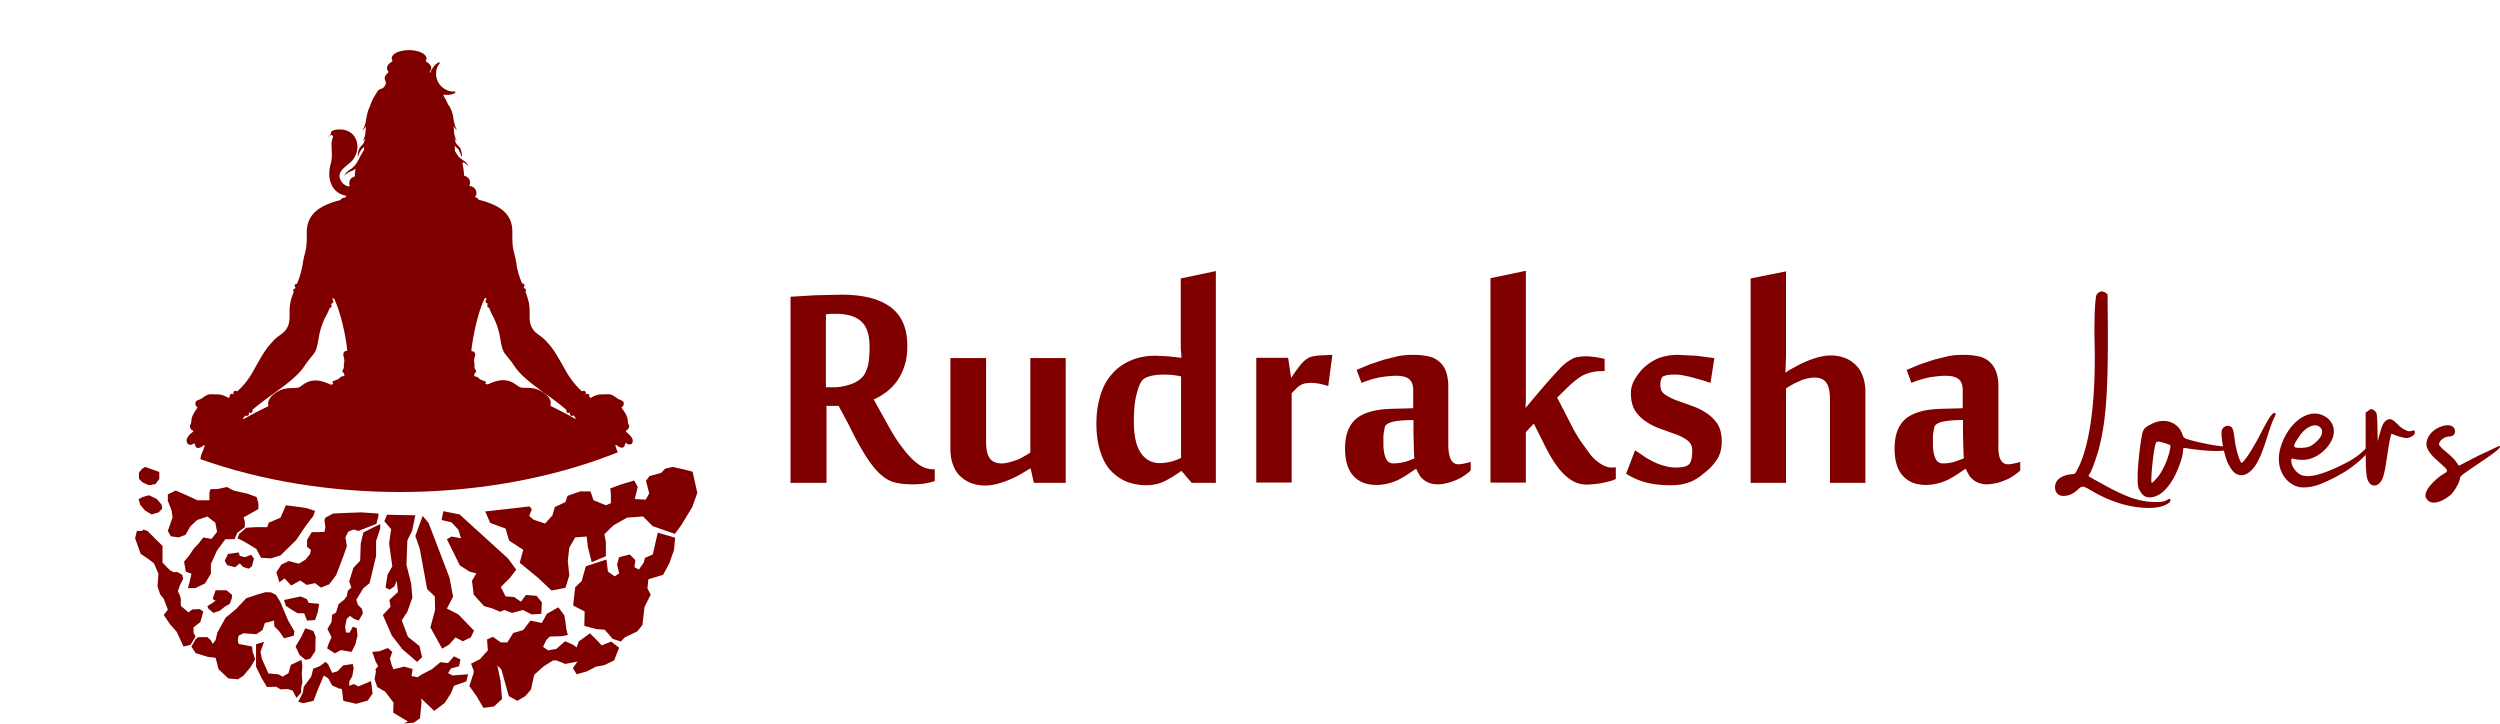
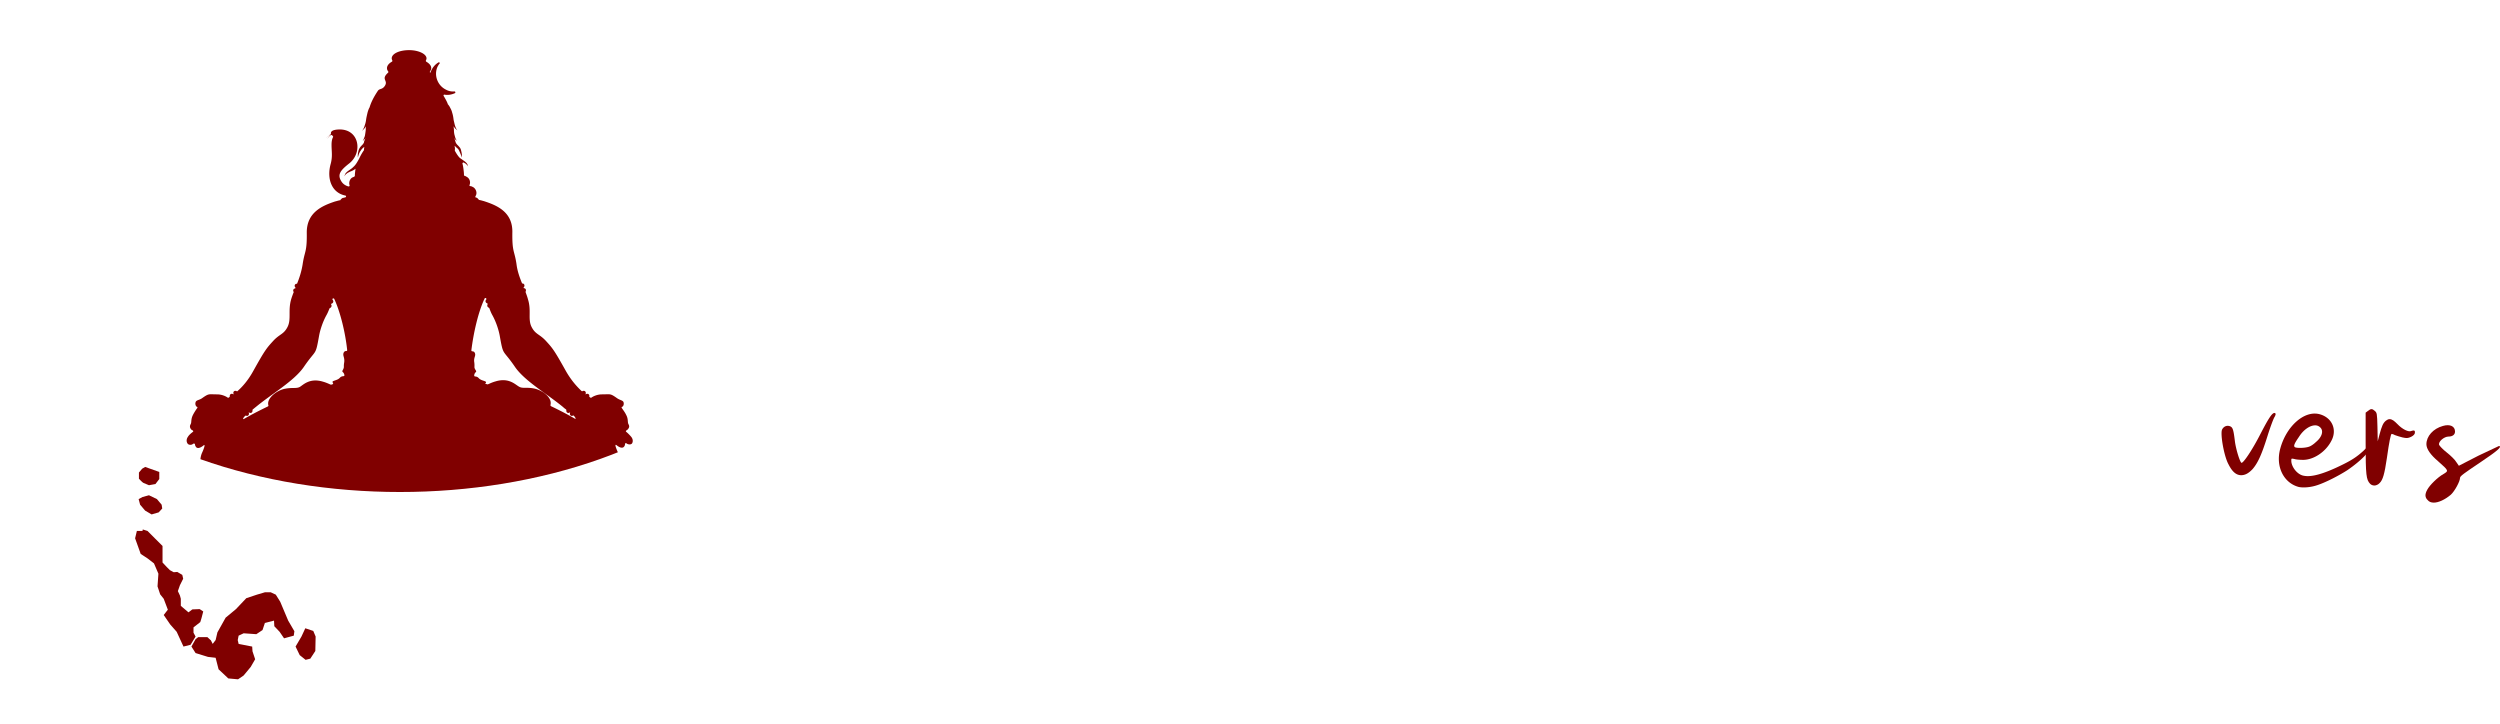
<svg xmlns="http://www.w3.org/2000/svg" xmlns:xlink="http://www.w3.org/1999/xlink" viewBox="-39.5 205.2 847.55 245.3">
  <g fill="maroon">
-     <path d="M244.8 342.8h-4.1v26.1h-12.2v-63.1l8.4-.5 8.9-.2c7.3 0 12.8 1.4 16.6 4.2s5.7 7.2 5.7 13.1c0 2.7-.3 5-1 6.9a17.33 17.33 0 0 1-2.5 5.1c-1.1 1.5-2.3 2.7-3.6 3.7-1.4 1-2.8 1.9-4.3 2.5l5.1 9.2c1.6 2.9 3.2 5.4 4.9 7.5 1.6 2.2 3.3 3.9 4.9 5.1 1.7 1.3 3.5 1.9 5.4 1.9h.4v4c-1 .3-2.1.6-3.3.8a27.66 27.66 0 0 1-4.2.3c-2.2 0-4.2-.2-5.9-.6s-3.3-1.3-4.9-2.7-3.2-3.4-4.9-6c-1.7-2.7-3.7-6.2-5.9-10.8l-3.5-6.5zm-1.9-6.3c1.7 0 3.3-.2 4.9-.7 1.6-.4 2.8-1 3.7-1.6.5-.3.9-.7 1.4-1.2s.9-1.2 1.2-2c.4-.8.7-1.9.9-3.2s.3-2.9.3-4.8c0-2.1-.2-4-.7-5.4-.5-1.5-1.2-2.6-2.2-3.5s-2.2-1.5-3.6-1.9-3-.6-4.9-.6h-1.7c-.6 0-1.2.1-1.7.2v24.7h2.4zm51.9-9.9v28.3c0 2.5.4 4.4 1.2 5.6s2.2 1.8 4.1 1.8c.7 0 1.5-.1 2.3-.3s1.7-.5 2.6-.8 1.7-.7 2.5-1.2a17.61 17.61 0 0 0 2.3-1.4v-32h12v42.3H311l-1.1-4.9h-.1l-3 1.8c-1.2.7-2.4 1.3-3.8 1.9-1.3.6-2.8 1.1-4.3 1.5s-2.9.6-4.4.6a13.3 13.3 0 0 1-4.5-.8c-1.4-.5-2.6-1.3-3.7-2.3s-1.9-2.3-2.5-3.9-.9-3.4-.9-5.5v-30.7h12.1zm66.2-.1c0-.6 0-1.3-.1-1.9 0-.5-.1-1-.1-1.5v-1.3-22.2l11.9-2.5v71.8h-8.2l-3.4-4h-.2c-1.6 1.2-3.4 2.3-5.3 3.3s-4.1 1.5-6.6 1.5c-2.2 0-4.3-.4-6.3-1.1-2-.8-3.8-2-5.4-3.6s-2.8-3.8-3.7-6.5-1.4-5.9-1.4-9.7c0-3.6.5-6.8 1.4-9.7s2.2-5.3 4-7.2c1.7-2 3.9-3.5 6.3-4.5 2.5-1.1 5.3-1.6 8.4-1.6l4.2.2 4.5.5zm-16.1 21.6c0 4.9.8 8.4 2.4 10.7s3.7 3.4 6.4 3.4c1.3 0 2.6-.2 3.9-.5 1.3-.4 2.4-.8 3.3-1.3v-27.6c-1.8-.4-3.7-.6-5.5-.6-1.7 0-3.2.1-4.5.4s-2.3.7-3 1.4-1.4 2.2-2 4.6c-.7 2.3-1 5.5-1 9.5zm65.9-12c-.9-.3-1.9-.6-3-.8s-2.1-.3-3-.3c-.7 0-1.3.1-1.9.2-.5.1-1.1.3-1.5.6-.5.3-1 .6-1.4 1.1l-1.6 1.6v30.3h-12v-42.3h10.8l1 6.7h.1l1.2-1.8 1.5-2c.5-.7 1.1-1.3 1.6-1.8.6-.5 1.2-.9 1.7-1.2 1.1-.4 2.2-.6 3.6-.7l4.3-.2-1.4 10.6zm44.1 26.5c1 0 2.4-.3 4.2-.8v2.9c-.6.6-1.4 1.2-2.3 1.8s-1.8 1.1-2.8 1.5-2 .8-3.1 1c-1.1.3-2.1.4-3.1.4a7.78 7.78 0 0 1-2.8-.5c-.8-.3-1.5-.7-2-1.2-.6-.5-1.1-1-1.4-1.7-.4-.6-.7-1.3-1-1.9l-3 2c-1 .7-2 1.2-3.1 1.8a19.57 19.57 0 0 1-3.4 1.2 16.2 16.2 0 0 1-4 .5c-3.3 0-5.9-1-7.8-3.1s-2.8-5.2-2.8-9.3c0-2.2.3-4.1.9-5.8.6-1.6 1.5-3 2.7-4.1 1.3-1.1 2.9-1.9 4.9-2.5s4.4-.9 7.3-1l7.3-.2v-6.1c0-1.7-.4-2.9-1.3-3.7s-2.4-1.2-4.6-1.2c-1.5 0-3.3.2-5.3.5-2 .4-4.1 1-6.3 1.9l-1.7-4.4 4.6-1.9 4.8-1.6 4.9-1.2c1.7-.3 3.3-.4 5-.4 1.9 0 3.6.2 5 .5 1.5.3 2.7.9 3.7 1.8 1 .8 1.8 1.9 2.3 3.3s.8 3.1.8 5.1v19.5c0 4.6 1.1 6.9 3.4 6.9zm-14.9-2c0-.2-.1-.7-.1-1.4l-.1-2.9-.1-4v-4.7c-2.9 0-5.1.2-6.6.5s-2.4.8-2.8 1.3c-.2.2-.3.5-.4 1l-.3 1.7c-.1.6-.1 1.3-.1 1.9v1.8c0 1.9.3 3.5.8 4.7s1.4 1.8 2.6 1.8c1.3 0 2.6-.2 3.8-.5s2.1-.7 3.3-1.2zm37.8 8.2h-12v-69.3l12-2.5v41 1.2 1.6c0 .6 0 1.1-.1 1.6v1.1l3.1-3.7 3.4-4 3.2-3.6 2.5-2.7 1.9-1.6 1.8-1.1c.6-.3 1.3-.5 2-.6s1.6-.2 2.5-.2c1 0 2.2.1 3.5.3s2.2.4 2.9.6v4.1h-.2c-1.6 0-3 .1-4.2.4s-2.3.7-3.4 1.3c-1 .6-2.3 1.6-3.9 3l-4.4 4.3 2.2 4.2 2.6 5.1c.9 1.8 1.9 3.5 3 5.2l3.3 4.6c1.1 1.4 2.3 2.5 3.6 3.3 1.2.8 2.5 1.3 3.8 1.3.5 0 .9 0 1.4-.1v4c-.5.2-1.1.5-1.9.7l-2.5.6c-.9.2-1.8.3-2.7.4l-2.5.2c-2.2 0-4.2-.6-5.9-1.8s-3.2-2.7-4.6-4.7c-1.4-1.9-2.7-4.2-3.9-6.6l-3.8-7.6-2.7 2.9v17.1zm66.4-13.9c0 2.4-.5 4.3-1.5 5.9-1 1.5-2.1 2.9-3.5 4l-2.2 1.8c-.8.6-1.6 1.1-2.6 1.6s-2.1.8-3.3 1.1-2.7.4-4.3.4c-3 0-5.7-.3-8.1-.9s-4.7-1.6-6.9-3l3-7.9c.9.5 1.9 1.2 2.9 1.9s2.1 1.3 3.3 1.9 2.4 1.1 3.7 1.4a13.2 13.2 0 0 0 3.9.6c.9 0 1.8-.1 2.5-.2.8-.1 1.4-.4 1.9-.8.4-.3.7-.9.9-1.7s.3-1.9.3-3.1c0-1.4-.5-2.5-1.5-3.3s-2.3-1.5-3.9-2.1l-5-1.8c-1.8-.6-3.5-1.4-5-2.4-1.6-1-2.8-2.2-3.9-3.8-1-1.5-1.5-3.6-1.5-6.1 0-1.6.5-3.3 1.5-4.9s2.1-3 3.3-4c1.5-1.3 3.1-2.3 4.9-3 1.8-.6 3.8-1 6.2-1l6.2.3 6.2.8-1.3 8.4-3.1-1-3.3-.9c-1.1-.3-2.2-.5-3.2-.7s-2-.2-2.8-.2c-1.1 0-1.9.1-2.4.2s-1 .3-1.3.4c-.3.2-.5.6-.7 1.2s-.2 1.2-.2 1.9c0 1.3.5 2.3 1.5 3s2.3 1.4 3.9 2l5 1.8c1.8.6 3.5 1.4 5 2.4 1.6 1 2.8 2.2 3.9 3.7 1 1.6 1.5 3.6 1.5 6.1zm21.7-23.4c.8-.6 1.8-1.2 3-1.8 1.2-.7 2.4-1.3 3.8-1.9s2.8-1.1 4.3-1.5 2.9-.6 4.3-.6a13.3 13.3 0 0 1 4.5.8c1.4.5 2.6 1.3 3.7 2.3s1.9 2.3 2.5 3.9.9 3.4.9 5.5v30.7h-12v-28.3c0-2.5-.4-4.4-1.2-5.6s-2.2-1.8-4.1-1.8c-.7 0-1.5.1-2.3.3s-1.7.4-2.5.8-1.7.7-2.5 1.2a17.61 17.61 0 0 0-2.3 1.4v32h-12v-69.3l12-2.4v26.3 2.5l-.1 2.6-.1 3h.1zm75.3 31.1c1 0 2.4-.3 4.2-.8v2.9c-.6.6-1.4 1.2-2.3 1.8s-1.8 1.1-2.8 1.5-2 .8-3.1 1-2.1.4-3.1.4a7.78 7.78 0 0 1-2.8-.5c-.8-.3-1.5-.7-2-1.2-.6-.5-1.1-1-1.4-1.7-.4-.6-.7-1.3-1-1.9l-3 2c-1 .7-2 1.2-3.1 1.8a19.57 19.57 0 0 1-3.4 1.2 16.2 16.2 0 0 1-4 .5c-3.3 0-5.9-1-7.8-3.1s-2.8-5.2-2.8-9.3c0-2.2.3-4.1.9-5.8.6-1.6 1.5-3 2.7-4.1 1.3-1.1 2.9-1.9 4.9-2.5s4.4-.9 7.3-1l7.3-.2v-6.1c0-1.7-.4-2.9-1.3-3.7s-2.4-1.2-4.6-1.2c-1.5 0-3.3.2-5.2.5-2 .4-4.1 1-6.3 1.9l-1.6-4.4 4.6-1.9 4.8-1.6 4.9-1.2c1.7-.3 3.3-.4 5-.4 1.9 0 3.6.2 5 .5 1.5.3 2.7.9 3.7 1.8 1 .8 1.7 1.9 2.3 3.3.5 1.4.8 3.1.8 5.1v19.5c-.2 4.6.9 6.9 3.2 6.9zm-14.9-2c0-.2-.1-.7-.1-1.4l-.1-2.9-.1-4v-4.7c-2.9 0-5.1.2-6.6.5s-2.4.8-2.8 1.3c-.2.2-.3.5-.4 1l-.3 1.7c-.1.6-.1 1.3-.1 1.9v1.8c0 1.9.3 3.5.8 4.7s1.4 1.8 2.6 1.8c1.3 0 2.6-.2 3.8-.5l3.3-1.2zm30.9 9.8c0-2.9 2.8-4.1 5.3-4.4 1.5-.1 1.6-.2 2.2-1.5 4.3-7.8 6.4-23.7 5.9-43.3-.1-3.6 0-8.6.1-11.3.3-4.3.4-4.7.9-5.2.4-.4 1-.7 1.5-.7.4 0 .9.2 1.3.5l.6.5.1 11c.1 22.8-.7 32.3-3.1 41.6-.9 3.1-2.3 7.1-3.1 8.3-.4.6-.4.7-.1.9.2.1 2.6 1.5 5.4 3 7.5 4.1 11.8 5.5 16.8 5.6 2.4 0 3-.1 4-.6 1-.6 1.2-.6 1.3-.2.2.5-.3 1.1-1.5 1.7-1.4.7-3.3 1.1-5.7 1.1-6.9 0-13.4-2.3-19.3-5.7-1.7-1-2.5-1.5-3.2-1.5-.6 0-1.1.4-1.7 1-1.6 1.5-3.2 2.1-4.6 2.1-1.9.2-3.1-1.1-3.1-2.9zm58.4-12.8c-.5.3-1.7.5-3.6.5-2.6 0-6.3-.3-10-.9-1.3-.2-1.4-.2-1.4.7 0 1.6-1 4.8-2.4 7.8-1.6 3.4-4.7 8.1-8.9 8.1-1.8 0-2.5-.8-3.4-2.3-.6-1.2-.7-1.8-.7-4.8 0-3.4.8-10.8 1.5-14.1.3-1.9 1-2.6 3.3-3.7 1.4-.7 2.7-1 4-1 2.9 0 5.4 1.7 6.4 4.6.4 1.2.6 1.3 2.7 1.9 3.1.9 9.3 2.1 10.9 2.1.7 0 1.5.2 1.7.4.3.1.3.3-.1.7zm-19.4-1.5c-.1-.1-1.2-.5-2.2-.8-1.7-.5-2.1-.5-2.5-.1-.8.8-2.1 13.7-1.5 13.7.2 0 .9-.7 1.6-1.5.8-.8 1.8-2.4 2.4-3.7 1.3-2.3 2.7-7.2 2.2-7.6z" />
    <path d="M731.6 346.6c-.3.4-1.4 3.3-2.4 6.5-2 6.4-3.3 9.1-5 11.1-1.4 1.5-2.6 2.1-3.9 2.1-2.1 0-3.4-1.9-4.3-3.7-1.5-2.7-2.8-10.1-2.2-11.7.5-1.1 1.6-1.6 2.7-1.2 1 .4 1.2 1.2 1.7 5.3.4 2.8 1.7 6.9 2.2 7.1.6.2 3.7-4.4 6.5-9.9 2.8-5.4 3.9-7 4.7-7 .5.1.5.5 0 1.4zm24.7 18c-3.6 2.3-8.7 4.8-11.3 5.4-1.9.5-4.3.6-5.5.2-4.9-1.5-7.5-6.9-6-12.7 2-7.7 8.1-13.2 13.3-11.9 4.3 1.1 6.2 5.3 4 9.2-1.9 3.6-5.9 6.3-9.5 6.3-1.1 0-2.4-.1-3-.3-1-.2-1-.2-1 .6 0 2.1 2.1 4.8 4.3 5.1 2.5.5 6.5-.6 12.1-3.3 4-1.9 5.8-3.1 8.1-5.2 1.3-1.3 1.7-1.6 2-1.3.9.9-2.8 4.7-7.5 7.9zm-17.8-7.8c.7.4 3.7.3 4.9-.2.6-.2 1.6-.9 2.2-1.5 2.2-1.8 2.7-3.9 1.5-5a2.34 2.34 0 0 0-1.7-.7c-1.8 0-4 1.5-5.5 3.9-1.6 2.3-1.9 3.1-1.4 3.5z" />
    <path d="M779.2 351.9c0 .5-.5 1-1.3 1.4-1.1.5-1.5.5-2.9.2-.9-.2-2-.6-2.6-.8-.5-.3-1-.4-1.1-.4-.3.2-.8 2.5-1.6 8.2-.8 5.5-1.4 7.4-2.4 8.4-.5.6-1.3.9-1.8.9-.6 0-1.1-.2-1.5-.6-1.3-1.4-1.5-2.9-1.5-13.8v-10.3l.8-.6c1-.8 1.4-.8 2.3 0 .7.6.8.8.9 5.4l.1 4.9.6-2.3c.8-2.9 1.2-3.9 2.2-4.7.4-.3.8-.5 1.2-.5.9 0 1.6.6 2.7 1.7 1.6 1.7 3.8 2.8 4.7 2.3.9-.3 1.3-.2 1.2.6zm22.1 10.1c-5.5 3.7-6.8 4.6-6.8 5.2 0 1.2-1.8 4.5-3.1 5.7-2 1.7-4.2 2.7-5.8 2.7-.9 0-1.6-.3-2-.8-1-.9-1.1-2-.2-3.6.8-1.5 3.5-4.2 5.5-5.3 1.8-1.1 1.8-1.1-1.8-4.3-2.6-2.2-4-4.2-4-5.8 0-2.7 2.3-5.3 5.6-6.2 2.4-.7 4.1.1 4.1 1.9 0 1.1-.9 1.7-2.2 1.7-1.5 0-3.5 1.7-3.2 2.8.1.3 1.3 1.6 2.6 2.6 1.4 1.1 2.8 2.5 3.2 3.2l.9 1.3 6.6-3.4 7-3.3c1.2.2-.6 1.7-6.4 5.6z" />
  </g>
  <defs>
    <ellipse id="A" cx="96.1" cy="288.6" rx="135.6" ry="83.4" />
  </defs>
  <clipPath id="B">
    <use xlink:href="#A" />
  </clipPath>
  <g fill="maroon">
    <path clip-path="url(#B)" d="M174.5 353.3c-.5-.6-1.2-1.3-1.7-1.7-.2-.1-.1-.4.1-.5.4-.2.9-.8.9-1.3 0-.6-.3-.7-.4-1.3s0-1.5-.6-2.6c-.4-.9-1.2-1.9-1.5-2.4-.1-.1-.1-.3.1-.4h.1c.3-.2.6-.8.4-1.5s-1.2-.7-2.2-1.4c-2.4-1.7-2.2-1.3-5.1-1.3-1.8 0-3.2.8-3.6 1.1-.1.1-.2.1-.3 0-.1 0-.2-.1-.3-.2s-.2-.2-.1-.3v-.1a.68.68 0 0 0-.7-.7c-.2 0-.4.1-.5.2l-.1-.1c.1-.1.1-.3.1-.4a.68.68 0 0 0-.7-.7c-.1 0-.3 0-.4.1s-.2 0-.3 0c-1.6-1.5-3.6-3.7-5.4-6.9-3.9-7-4.5-7.7-6.7-10.1s-3.6-2.2-4.9-4.8 0-5.5-1.2-9.3c-.2-.8-.5-1.6-.8-2.4v-.3c.1-.1.1-.3.1-.4a.68.68 0 0 0-.7-.7c0-.1-.1-.2-.1-.3.2-.1.3-.3.3-.6a.68.68 0 0 0-.7-.7h-.1c-.8-2-1.6-4.1-1.9-6.6-.7-4.7-1.5-3.9-1.4-10.8s-5.3-9.1-9.6-10.5c-.4-.1-1-.3-1.6-.4-.1 0-.1-.1-.2-.1-.3-.4-.6-.7-.8-.7h-.1c-.2 0-.3-.3-.2-.5.7-1 .2-2.4-.7-3-.4-.2-.7-.4-1.1-.4-.2 0-.3-.2-.2-.4.4-1 0-2.2-.9-2.7-.3-.2-.5-.3-.8-.4-.1 0-.2-.1-.2-.3 0-.7-.1-1.4-.2-2.2-.1-.7-.2-1.2-.3-1.6-.1-.2.2-.5.4-.4.3.2.6.3.8.5l.5.5c.1.2.2.3.2.4v.1-.1c0-.1-.1-.3-.1-.5-.1-.2-.2-.4-.4-.7-.2-.2-.5-.5-.8-.7s-.7-.5-1-.7-.7-.5-.9-.8c-.5-.6-.9-1.3-1.3-2v-.2c.1-.5 0-1-.1-1.5.2.2.4.3.5.5.2.1.3.3.5.4.3.3.5.6.6.9.3.6.5 1.2.7 1.6.1.4.2.6.2.6v-.7c0-.4-.1-1-.3-1.8-.1-.4-.3-.8-.6-1.1-.3-.4-.7-.7-.9-1-.1-.1-.2-.3-.3-.5s-.1-.4-.2-.7-.2-.5-.3-.8c.2.3.4.6.6.7l.3.3.1.1-.1-.1c-.1-.1-.1-.2-.2-.4-.2-.3-.4-.8-.5-1.3-.2-.6-.3-1.3-.3-2 0-.4-.1-.8-.1-1.3.3.6.7.9 1 1.2.1.1.3.2.3.3l.1.1-.1-.1c-.1-.1-.1-.2-.2-.3-.2-.3-.4-.7-.6-1.3s-.3-1.2-.5-2c-.1-.8-.2-1.6-.5-2.5-.2-.9-.6-1.5-.9-2.1-.2-.3-.4-.6-.6-.8v-.1c-.3-.8-.8-1.7-1.4-2.7-.1-.2.1-.5.3-.4 1.2.2 2.4 0 3.5-.5.3-.1.2-.6-.1-.6-1 .1-2-.1-2.9-.6-2.9-1.4-4.2-5-2.8-7.9.2-.3.3-.6.6-.9a.28.28 0 0 0-.4-.4c-1 .6-1.7 1.4-2.3 2.5-.1.3-.3.6-.4 1l-.1-.1c-.1-.1-.1-.3 0-.4.2-.3.4-.7.4-1.1 0-.9-.7-1.6-1.7-2.2-.1-.1-.2-.3-.1-.4.1-.2.2-.5.2-.7 0-1.5-2.7-2.8-5.9-2.8-3.3 0-5.9 1.2-5.9 2.8 0 .2.1.5.2.7.1.1 0 .3-.1.4-1.1.6-1.7 1.4-1.7 2.2 0 .4.1.7.4 1.1.1.1.1.3 0 .4l-.2.2c-2.2 2.1.1 2.4-.8 4.1-.9 1.6-1.9 1-2.5 1.9-1.6 2.4-2.4 4.2-2.8 5.6-.3.5-.5 1.1-.7 1.8-.2.9-.4 1.7-.5 2.5s-.3 1.4-.5 2-.4 1-.6 1.3c-.1.1-.2.3-.2.3l-.1.1.1-.1c.1-.1.2-.1.3-.3.3-.2.6-.6 1-1.2-.1.4-.1.9-.1 1.3-.1.8-.2 1.5-.3 2-.2.6-.4 1-.5 1.3-.1.2-.2.3-.2.4l-.1.1.1-.1.3-.3c.2-.2.4-.4.6-.7-.1.3-.2.5-.3.8-.1.2-.2.5-.2.7-.1.2-.2.4-.3.5-.2.3-.6.6-.9 1s-.5.8-.6 1.1c-.2.7-.3 1.4-.3 1.8v.7s.1-.2.2-.6a5.17 5.17 0 0 1 .7-1.6c.2-.3.4-.6.7-.9.1-.1.3-.3.5-.4l.1-.1c0 .3-.1.6-.1.9v.2c-.5.7-1.1 1.7-1.7 3-.5.9-1 1.8-1.6 2.4-.3.3-.6.6-1 .9-.3.2-.7.5-1 .7s-.6.5-.8.7-.3.5-.4.7-.1.4-.1.5v.1-.1a.76.76 0 0 1 .2-.4c.1-.2.3-.4.5-.5.2-.2.5-.4.8-.5.3-.2.7-.3 1.1-.5s.8-.4 1.1-.7v.2c-.1.9-.2 1.5-.2 2.2 0 .1-.1.2-.2.3-.2.1-.5.2-.7.3-.8.5-1.2 1.6-.9 2.6.1.2-.1.5-.4.4-.8-.2-1.7-.7-2.3-1.6-1.5-2.3-.6-3.7 2.6-6.2 4.7-3.7 3.4-11.8-3.6-11.5-2.3.1-2.7.8-2.6 1.4 0 .1-.1.3-.2.3-.4.2-.9.6-1.4 1.2 0 0-.1.1 0 0 .5-.7 1.1-1 1.6-1.2-.4.3-.9.8-1.2 1.6 0 0 0 .1 0 0 .3-.7.8-1.2 1.2-1.4.1-.1.3 0 .4.1s.2.1.2.2c.1.1.2.3.1.4-.2.4-.5 1.1-.5 2.6 0 2.3.4 3.9-.3 6.5-1.4 5.1.4 9.8 5 10.7.3.1.3.5 0 .6-.4.1-.7.2-.9.2-.2.1-.5.3-.8.7 0 .1-.1.1-.2.1-.6.1-1.1.3-1.6.4-4.2 1.4-9.6 3.6-9.6 10.5.1 6.8-.7 6.1-1.4 10.8-.4 2.5-1.1 4.6-1.9 6.6h-.1a.68.68 0 0 0-.7.7c0 .2.1.5.3.6 0 .1-.1.2-.1.3a.68.68 0 0 0-.7.7c0 .2.1.3.1.4.1.1.1.2 0 .3-.3.8-.6 1.6-.8 2.3-1.1 3.8.1 6.7-1.2 9.3s-2.7 2.4-4.9 4.8-2.8 3.1-6.7 10.1c-1.8 3.3-3.8 5.5-5.4 6.9-.1.1-.2.1-.3 0s-.2-.1-.4-.1a.68.68 0 0 0-.7.7c0 .2.1.3.1.4l-.1.1c-.1-.1-.3-.2-.5-.2a.68.68 0 0 0-.7.7v.1c0 .1 0 .2-.1.3s-.2.1-.3.2-.2.1-.3 0c-.4-.3-1.8-1.1-3.6-1.1-2.9 0-2.7-.4-5.1 1.3-1 .7-2 .6-2.2 1.4-.2.7.1 1.3.4 1.5h.1c.1.1.2.3.1.4-.4.5-1.1 1.6-1.5 2.4-.6 1.2-.5 2.1-.6 2.6-.1.6-.4.7-.4 1.3s.5 1.2.9 1.3c.2.1.3.4.1.5-.5.4-1.3 1-1.7 1.7-.7 1-.4 2 0 2.4s1.3.4 1.7 0c.1 0 .1-.1.2-.1.2-.1.4 0 .5.2 0 .3.1.6.4 1 .7.7 1.9-.1 2.5-.6s.4.5-.5 2.5-1.2 5.9 2.6 9c3.3 2.7 4.7 3 12.4 2.3 1.3 2.2 3.6 3.8 6.9 4.1 17.5 1.5 35 1 52.6.6 14 .4 28.1 1.6 42.1 1 4.3-.2 6.9-2.8 7.8-5.9 9.2.8 10.4.7 14-2.2 3.8-3.1 3.5-7 2.6-9s-1.1-2.9-.5-2.5c.6.5 1.8 1.3 2.5.6.3-.3.4-.7.4-1 0-.2.3-.4.5-.2l.1.1c.5.3 1.3.4 1.7 0 .3-.3.6-1.3-.2-2.3zm-130.9-7.1c.1-.1.2-.1.3-.1s.2.1.3.1a.68.68 0 0 0 .7-.7c0-.1 0-.3-.1-.4l.1-.1c.1.1.3.2.5.2a.68.68 0 0 0 .7-.7v-.2c0-.1 0-.2.1-.3.3-.2.6-.5 1-.8 5.3-4.4 13-8.8 16.3-13.6 4.3-6.3 3.9-3.4 5.2-10.7.3-1.6 1.1-4.4 2.5-6.9.4-.7.7-1.5 1-2.2 0-.1.1-.1.2-.2.3-.1.5-.4.5-.7 0-.2 0-.3-.1-.4s-.1-.2 0-.2c0-.1.1-.2.2-.2.3-.1.5-.4.5-.7 0-.2-.1-.4-.2-.5s-.1-.2-.1-.3h0c.1-.3.4-.3.6-.1 2.1 4.5 3.8 11.6 4.4 17.4 0 .2-.1.3-.3.3-.3 0-.7.1-.9.6-.4 1 .4 1.5.2 3.2-.3 1.7.1 1.5-.4 2.5-.6 1 .1.6.4 1.6.3 1.1-.6.2-1.5 1.2s-2.9.9-2.4 1.6c0 0 0 .1.1.1.1.2 0 .4-.2.5-.1 0-.2.1-.4.1h-.2c-.7-.3-1.5-.7-2.6-1-4.6-1.4-6.8 1.2-7.9 1.8-1.2.6-2.4.1-5 .6s-5.6 2.8-5.7 4.9c0 .3 0 .5.1.7 0 .1 0 .3-.2.4-5.4 2.6-8.2 4.3-8.2 4.3s-.6 0 .5-1.1zm111.9 1s-2.8-1.7-8.2-4.3c-.1-.1-.2-.2-.2-.4.1-.2.1-.4.1-.7 0-2.2-3.1-4.4-5.7-4.9s-3.8.1-5-.6c-1.2-.6-3.4-3.2-8-1.8-1.1.3-1.9.7-2.6 1h-.2c-.2-.1-.5-.1-.7-.2.1-.1.1-.2.2-.3.5-.7-1.5-.6-2.4-1.6s-1.7-.1-1.5-1.2c.3-1.1 1-.7.4-1.6-.6-1-.2-.8-.4-2.5-.3-1.7.6-2.2.2-3.2-.2-.5-.6-.6-.9-.6-.2 0-.3-.2-.3-.3.7-5.8 2.3-13 4.5-17.6.1-.3.5-.2.6.1 0 .1 0 .2-.1.3s-.2.3-.2.5c0 .3.2.6.5.7.1 0 .2.1.2.2v.2c-.1.1-.1.3-.1.4 0 .3.2.6.5.7.1 0 .1.1.2.2.3.8.6 1.6 1 2.3 1.4 2.5 2.2 5.3 2.5 6.9 1.3 7.3.9 4.4 5.2 10.7 3.3 4.8 11 9.2 16.3 13.6.3.3.7.6 1 .8.1.1.1.2.1.3v.2a.68.68 0 0 0 .7.7c.2 0 .4-.1.5-.2l.1.1c-.1.1-.1.2-.1.4a.68.68 0 0 0 .7.7c.1 0 .2 0 .3-.1s.3 0 .4.1c.9 1.1.4 1 .4 1z" />
    <g fill-rule="evenodd">
      <path d="M9.7 363.5l4.8 1.7v2.4l-1.3 1.7-2.2.4-1.9-.8c-.3-.1-1.5-1.4-1.5-1.4v-2.1l1.1-1.3 1-.6zm4 10.9l1.6 1.9.2 1.3-1.2 1.3-2.4.7-2.2-1.3-1.7-2-.5-1.9 1.3-.7 2.2-.6zm-3.2 10.8l2.8 2.8 2.3 2.3v3 2.6l1.5 1.6 1 1 1.3.7 1.2-.1 1.7 1 .3 1.3-1.1 2.2-.7 2 .7 1.5.3 1.1v2.4l2.6 2.2 1.3-1 2.5-.1 1.2.8-.6 2.3-.4 1.3-2.3 1.8v1.8l.7 1.3-1.7 2.8-2.4.6-2.3-5-2.2-2.5-2.2-3.2 1.4-1.8-1.4-3.7-1.2-1.5-.9-2.7.3-4.3-1.5-3.5-2.2-1.7-2.3-1.5-1.9-5.3.6-2.5h1.9l.1-.5m18.8 36.5h3.1l1.2 1.1.6 1.2 1-1.3.6-2.6 2.8-5 3.5-2.9L44 408l3.6-1.2 2.7-.8h2l1.7.8 1.5 2.4.8 1.9 1.9 4.5 2.1 3.6-.2 1.5-3.3.9-1.5-2.2-1.8-1.9-.1-1.9-3.1.8-.8 2.4-2.1 1.4-4.3-.3-1.7.8-.3 1.5.3 1.3 4.6.9.1 1.6.9 2.7-1.5 2.6-2.4 2.9-1.9 1.3-3.3-.3-3.3-3.1-1-3.9-2.6-.3-4.2-1.3-1.4-2.2 1.4-2.5zm33 3.2l2-3.4 1.3-2.8 2.7.9.8 1.9-.1 4.9-1.7 2.6-1.6.4-2-1.6" />
-       <path d="M20.1 371.5l4.3 1.9 3 1.4h4.1v-2.7l.4-1.1h2.4l3.1-.7 2.3 1.2 4.8 1.1 3 1.1.6 2.1v2l-5 2.8.4 1.4v1.9l-2.6 2-.9 2.1h-3.1l-2.8 3.8-2.1 4.6v3.3l-2 3.3-3.3 1.6h-2.5l.6-2.2.6-2.7-1.9-.7-.6-3.4 1.7-2 1.5-2.3 1.8-1.9 1.5-2 2.8.5 1.9-2.4-.6-3.1-2.7-2.1-3.5 1.2-2.3 2.2-1.6 2.8-2.3.9-2.7-.4-1-1.8 1.6-4.6-.3-2.3-1.3-3.3v-2.2zM44 384.1l-2.4 2.1-.6 1.5 2.1 1 4.3 2.6 1.6 3 3.3.2 3.3-1 5.3-5.2 3.3-4.9 2.6-3.4.5-1.6-3.1-1-4.4-.6-2.4-.3-.8 1.9-1 2.3-4 1.7-.5 1.5h-3.6zm-3 9.4l1 .2 1.5.4 2.1-.8 1 1.2-.7 2.7-1.1.8-1.9-.6-1.1-1.2-1.6 1.3-2.7-.7-.8-1.5 1.1-2.3 3.6-.5c-.1.1 1.1 1.6-.4 1zm-8.4 14.8l.3-1 .7-2h3.7l1.9 1.6-.1 1.1-.7 1.9-1.7 1-1.6 1.3-2.3.8s-1.2-1.2-1.4-1.2-.6-1.1-.6-1.1l1.9-1.2.9-.7m20.6-9.6l1.7-2.6 2.5-1.2 1.1.3 2.3.6 2.3-1.4 1.5-1.9.3-1.4-1.3-1v-2.4l1.6-2.6h2l2.3-.1.3-1.6-.3-2.4.3-.8 2.6-1.4 4.1-.2 5.5-.2 5.8.4v.8l-.7 2.7-6.1 2.4-1.7-.5-1.8.8-.9 1.9.5 2.9-1.1 3.2-2.5 6.6-2.4 3.2-2.8 1.1-2-1.5-2.8.6-2.2-1.5-3.1 1.7-2.2-2.4-1.8 1.3m7.2 4.8l2.1.9.7 1.3 3.5.3-.5 2.9-.9 2.6-2.7.2-1-2.5h-2.2l-2-1.2-2-1.3-.6-2m-9.5 15l2.7-.8-1.2 3.4.5 2.4 2.2 4.9 3.4.3 1.4.8 2-1.2.8-2.8 3.6-1.7.3 2-.2 2.7.2 2.7-.4 2.2v1.5l-1.6 1.8-1.3-2.5-1.7-.5-2.4.1-1.5-.9-3.1.1-1.8-3-1.9-3.9v-4.7zM63.5 438l-.3 1.9-.7 1.5-.9 1.7 1.7.5 3.5-.8 1.6-4.2 1.9-4.4 1.5 1 1.3 2.4 2.3 1 1 .2.5 4 4.4 1 3.9-1.1 1.6-2.4-.5-4.2-4.3 1.8-1.5-.8-1.6.6v-1.5l1-1.7.5-2.6-.3-1.6-3.3.5-1.9 2-1.8.5-1.4-3-.9-.7L69 431l-2.3.9-.7 2.7m5.9-11.1l1-2.3-1.4-2.8 1.4-2.3.2-2.5 1.3-.7.9-2.9 1.9-1.5.9-1.2.3-1.8 1.2-1.1-.7-2.1 1.4-4.6 2.3-2.4.2-5.8.9-3.8 4.4-2.2 1.3-.6v1.5l-1.4 4.2v5.1l-2.2 9.2-2.1 1.7-2.4 3.9.5 1.7 1.4 1.4.3 1.6-1.4 2.4-1.6-.6-1.4-1-1.1 1.1-.5 2.6.3 1.9 1.2.1 1.1-2 1.3.4.3 2.5-.7 3-1.3 2.6-3.6-.6-2.1 1.1-2.6-1.7m20.3-45.3l-.9 2.2 2.3 2.7-.7 4.8 1.1 7.8-1.6 2.8-.7 4.4 1.4.7 1.6-1.1.8-1.9.4 3.8-2.9 2.7.4 2.3-2.6 2.8 3 6.9 3.6 4.7 2.6 2.2 2.4 2.1 1.7-1.6-.9-3.8-3.9-3.1-2.1-5.6 1.9-2.9 1.7-4.8-.4-4.7-1.6-6.4.3-8.3 1.6-3.2 1.1-5.3m2.5.2l-2.5 6.8 1.5 4.3 2.5 13.7 2.6 2.5.1 4.6-1.6 5.9 4 7.2 2.4-1.4 2.1-2.4 2.5 1.3 2.7-1.3 1.1-2.3-5.3-5.5-3.9-2 2.1-4-1.2-6.4-7.1-18.6zm7-1.6l5.5 1.1 16.4 14.9 2.8 3.8-2.1 2.8-3.1 3.1 1.6 3.2 2.9.2 2.3 1.6 1.7-2.3 3.6.3 1.8 2.2-.2 3.9-3.3.2-2.9-1.5-3.7 1-2.6-1-1.4.6-2.9-1.2-2.6-.7-3.5-3.9-.6-4.7 1.5-2.5-2.3-.6-3.3-2.1-4.4-8.9 1.6-.9 3.2.6-.9-2.9-2.3-2.5-3.4-.8zM88 432.4l-.5 3.1.9 2.6 2.7 1.6 2.8 3.7-.1 3.4 5 3-1.4.7 3.4-.3 2.1-1.5.5-5.4-.1-1.3 2.3 2.2 2.1 2 3.6-2.7 2.1-3.3 1-2.5 4.2-1.5.6-2.4-5.3.4-1.5-.8 1-1.6 2.7-.7.5-2.3-2.2-1.1-2 2.3-2.6-.3-2.9 2.4-3.5 1.8-1.3.9-2.1-.4.4-2.4-2.9-.8-3.6.9-.6-1.4-.6-2.2.8-2.3-1.5-1.3-2.9 1.1-2.4.2 1.2 3.4.8 1.4-1.1 1.4m33.4 1.2l-1.4 4.2 2.4 3.3 2.4 4.1 3.6-.5 2.7-2.5-.5-6.2-1.1-5.2 1.4 1.4 1.4 5.1 1.1 3.9 2.9 1.6 2.7-1.6 1.9-2.2 1.1-5 3.1-2.8 3.3-2.1h1.2l2.9 1.2 4.2-.8-1.6 2.2 1.3 2.1 3.5-1 3.1-1.6 2.8-.5 3.3-1.6 1.7-4.3-2.7-2.1-3.2 1.3-1.3-1.4-2.7-2.7-3.8 2.8-.7 2-1.2-.9-2.7-1.2-3 2.6-2.8.5-1.7-1.2 1.1-2.3 1.2-1.2 4-.1 2.1-.4-.5-2-.3-2.5-.4-2.2-2-2.7-3.9 2.2-1.7 3.1-3.9-.8-2.4 3.2-3.4 1-2 3.2h-2.2l-2.7-1.9-2 .9.3 3.7-2.7 3-3 1.5.9 2.4m3.9-54l6.2-.7 8.8-1 .8 1-.9 2.2 1.5 1.3 3.9 1.3 2.5-2.8.8-2.8 3.6-1.7.7-2.1 4.3-1.5h3.5l1 3 4.2 1.7 1.7-.7v-2.9l-.2-2.1 3.5-1.3 4.6-1.4 1.2 2.2-1 4.1 3.7.2 1.2-2.1-1.1-4.3 1.2-1.6 4-1.1 1.3-1.4 2.5-.6 3.1.7 3.7.9 1.6 7.2-1.7 4.8-3.7 6.1-2.2 3-7.5-2.6-3.3-3.3-5.4.4-4.6 2.6-3.1 3 .5 2.7v4.8l-4.8 2-1.3-5.1-.4-3.6-3.9.3-2 3.5-.5 4.4.5 5-1.3 4.2-4.7.9-4.7-4.4-6.1-5 1.2-4.4-4.8-3.1-1.2-4.1-5.2-1.9zm30.5 25.7l2.2-2.1 1.4-5 7-2.3.5 4.1 2.3 1.6 1.5-1-.7-3 .7-2.5 3.6-.9 1.9 1.9-.3 2.4 1.5.8 1.6-2.3.5-1.7 2.6-1.1 1.7-7.4 5.9 1.7-.4 4.2-1.6 4.5-2.1 3.9-5 1.5-.3 3.1 1.1 2.1-2.1 4.2-.7 6.1-1.8 2.2-4.2 2-1.3 1.4-2.8-.9-2.7-3.1-2.8-.2-4.1-1.1.1-4.9-3.9-2z" />
    </g>
  </g>
</svg>